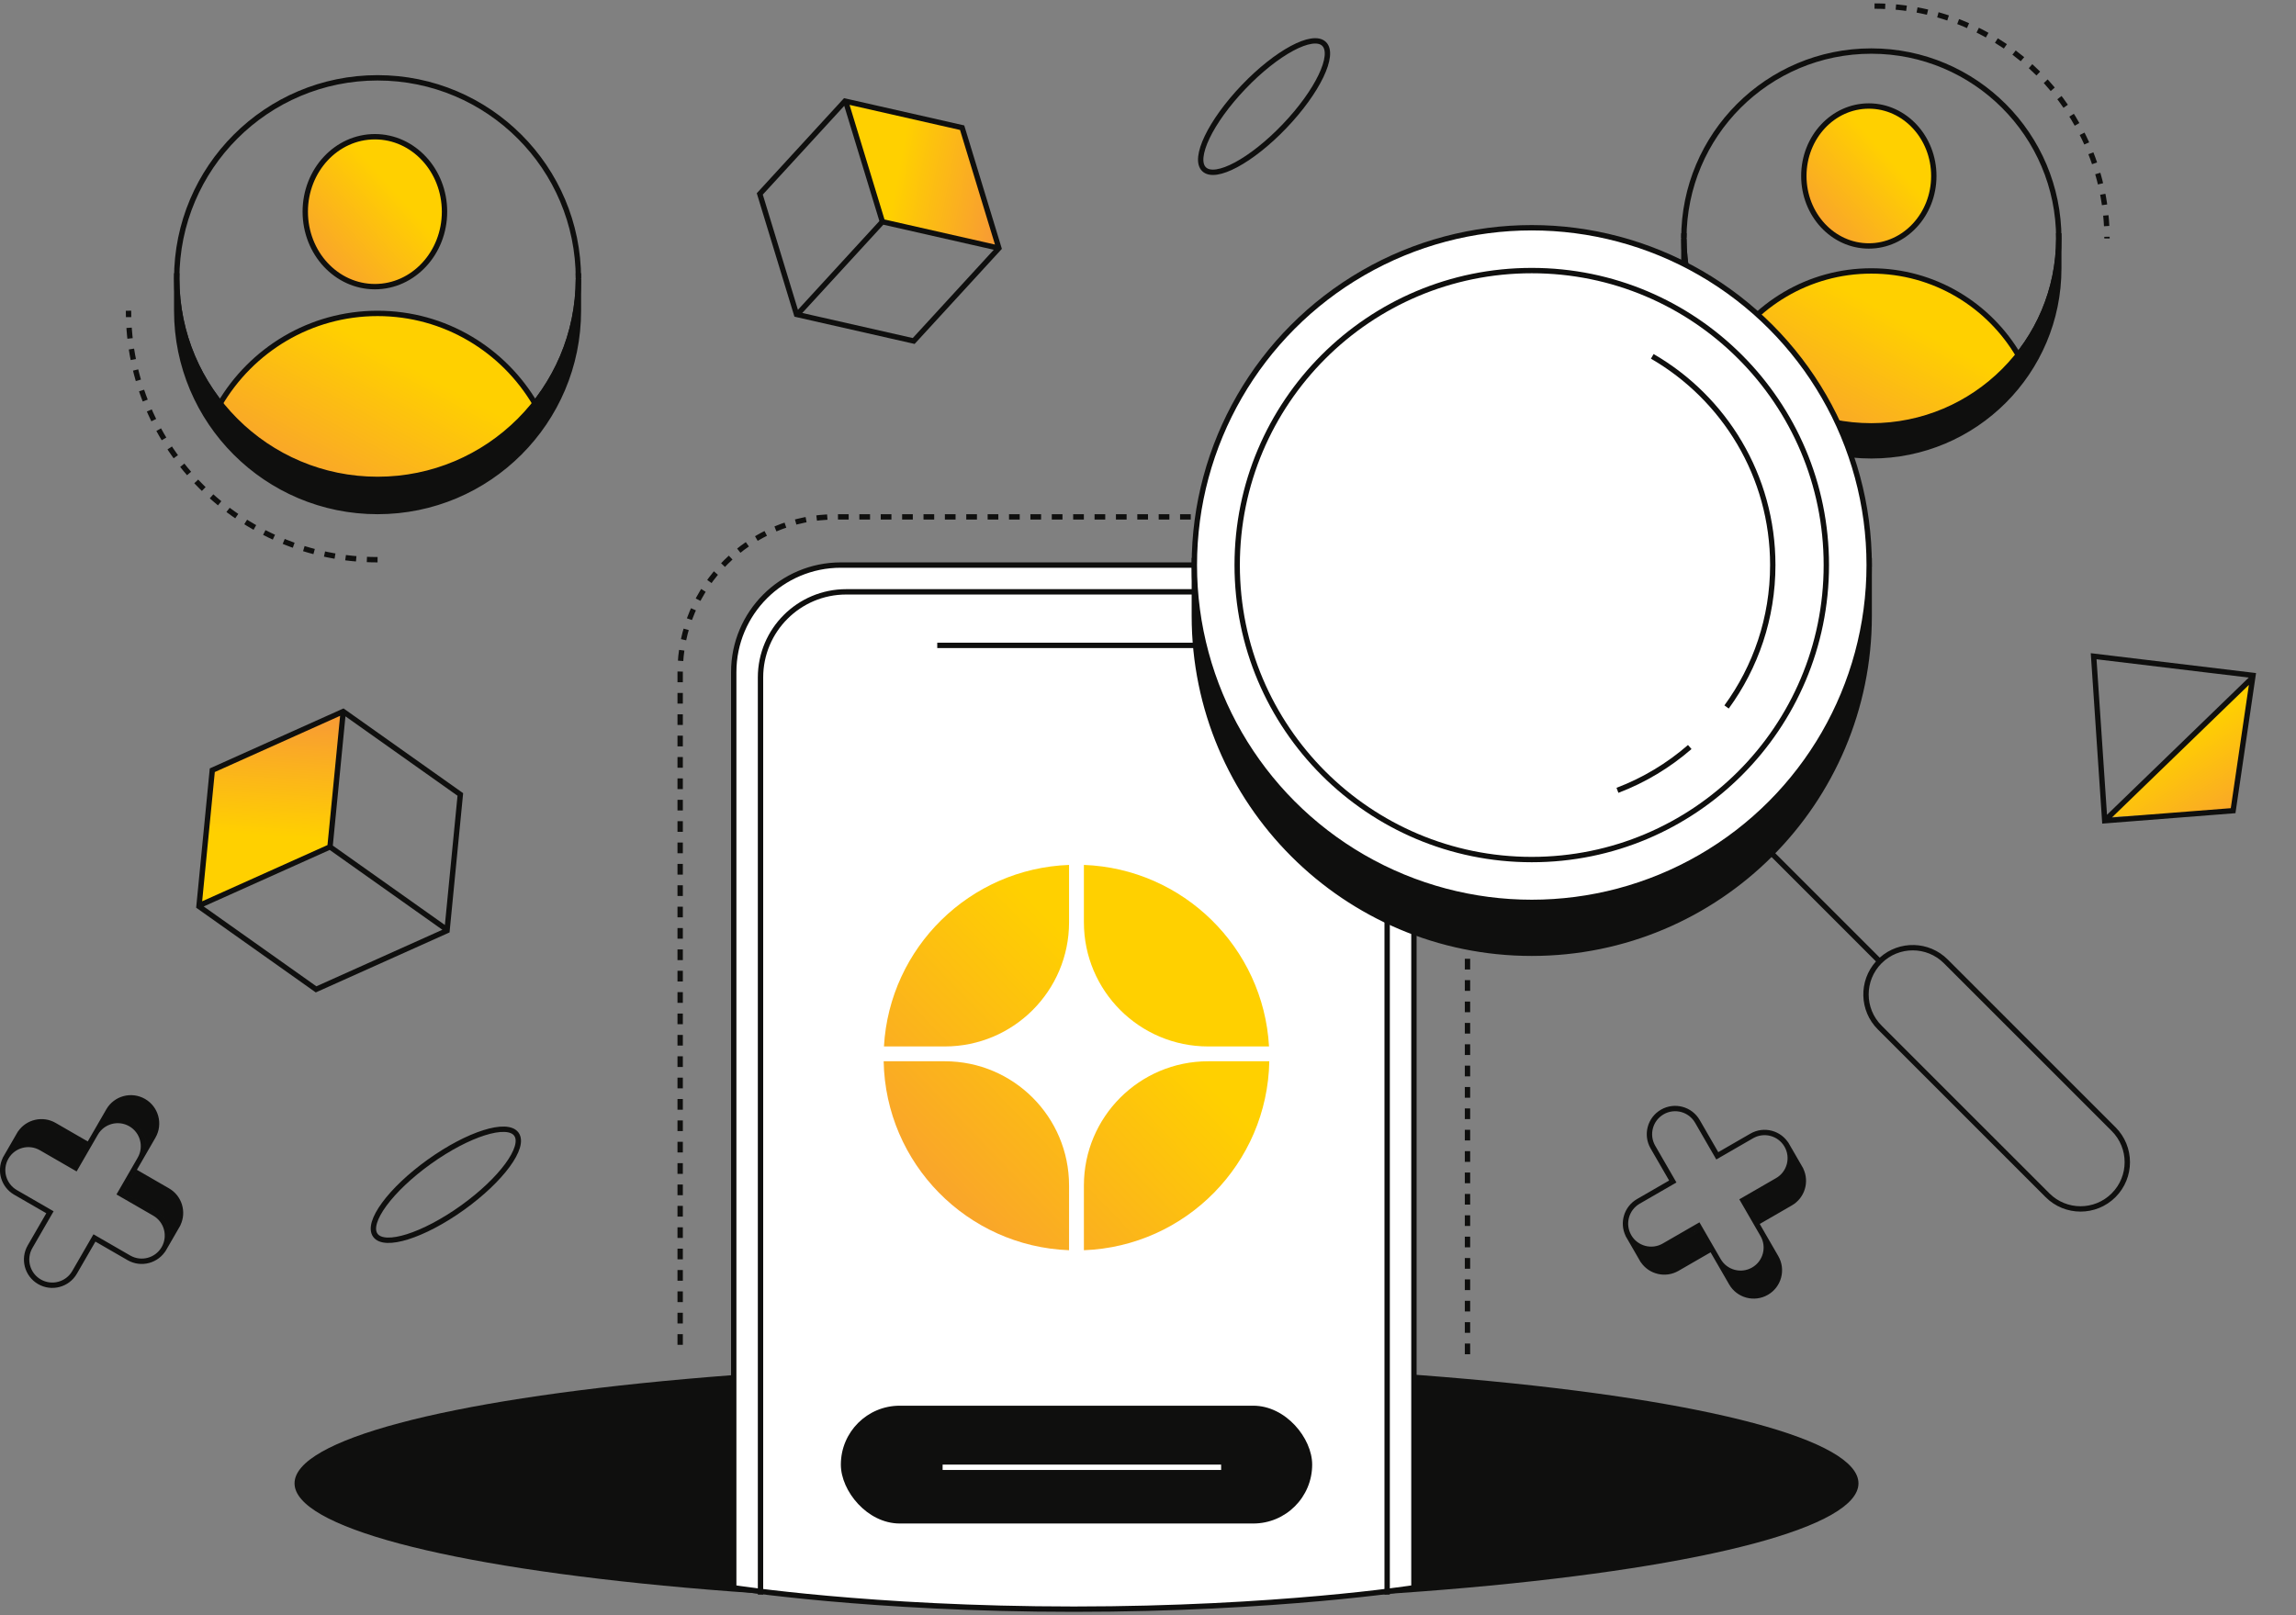
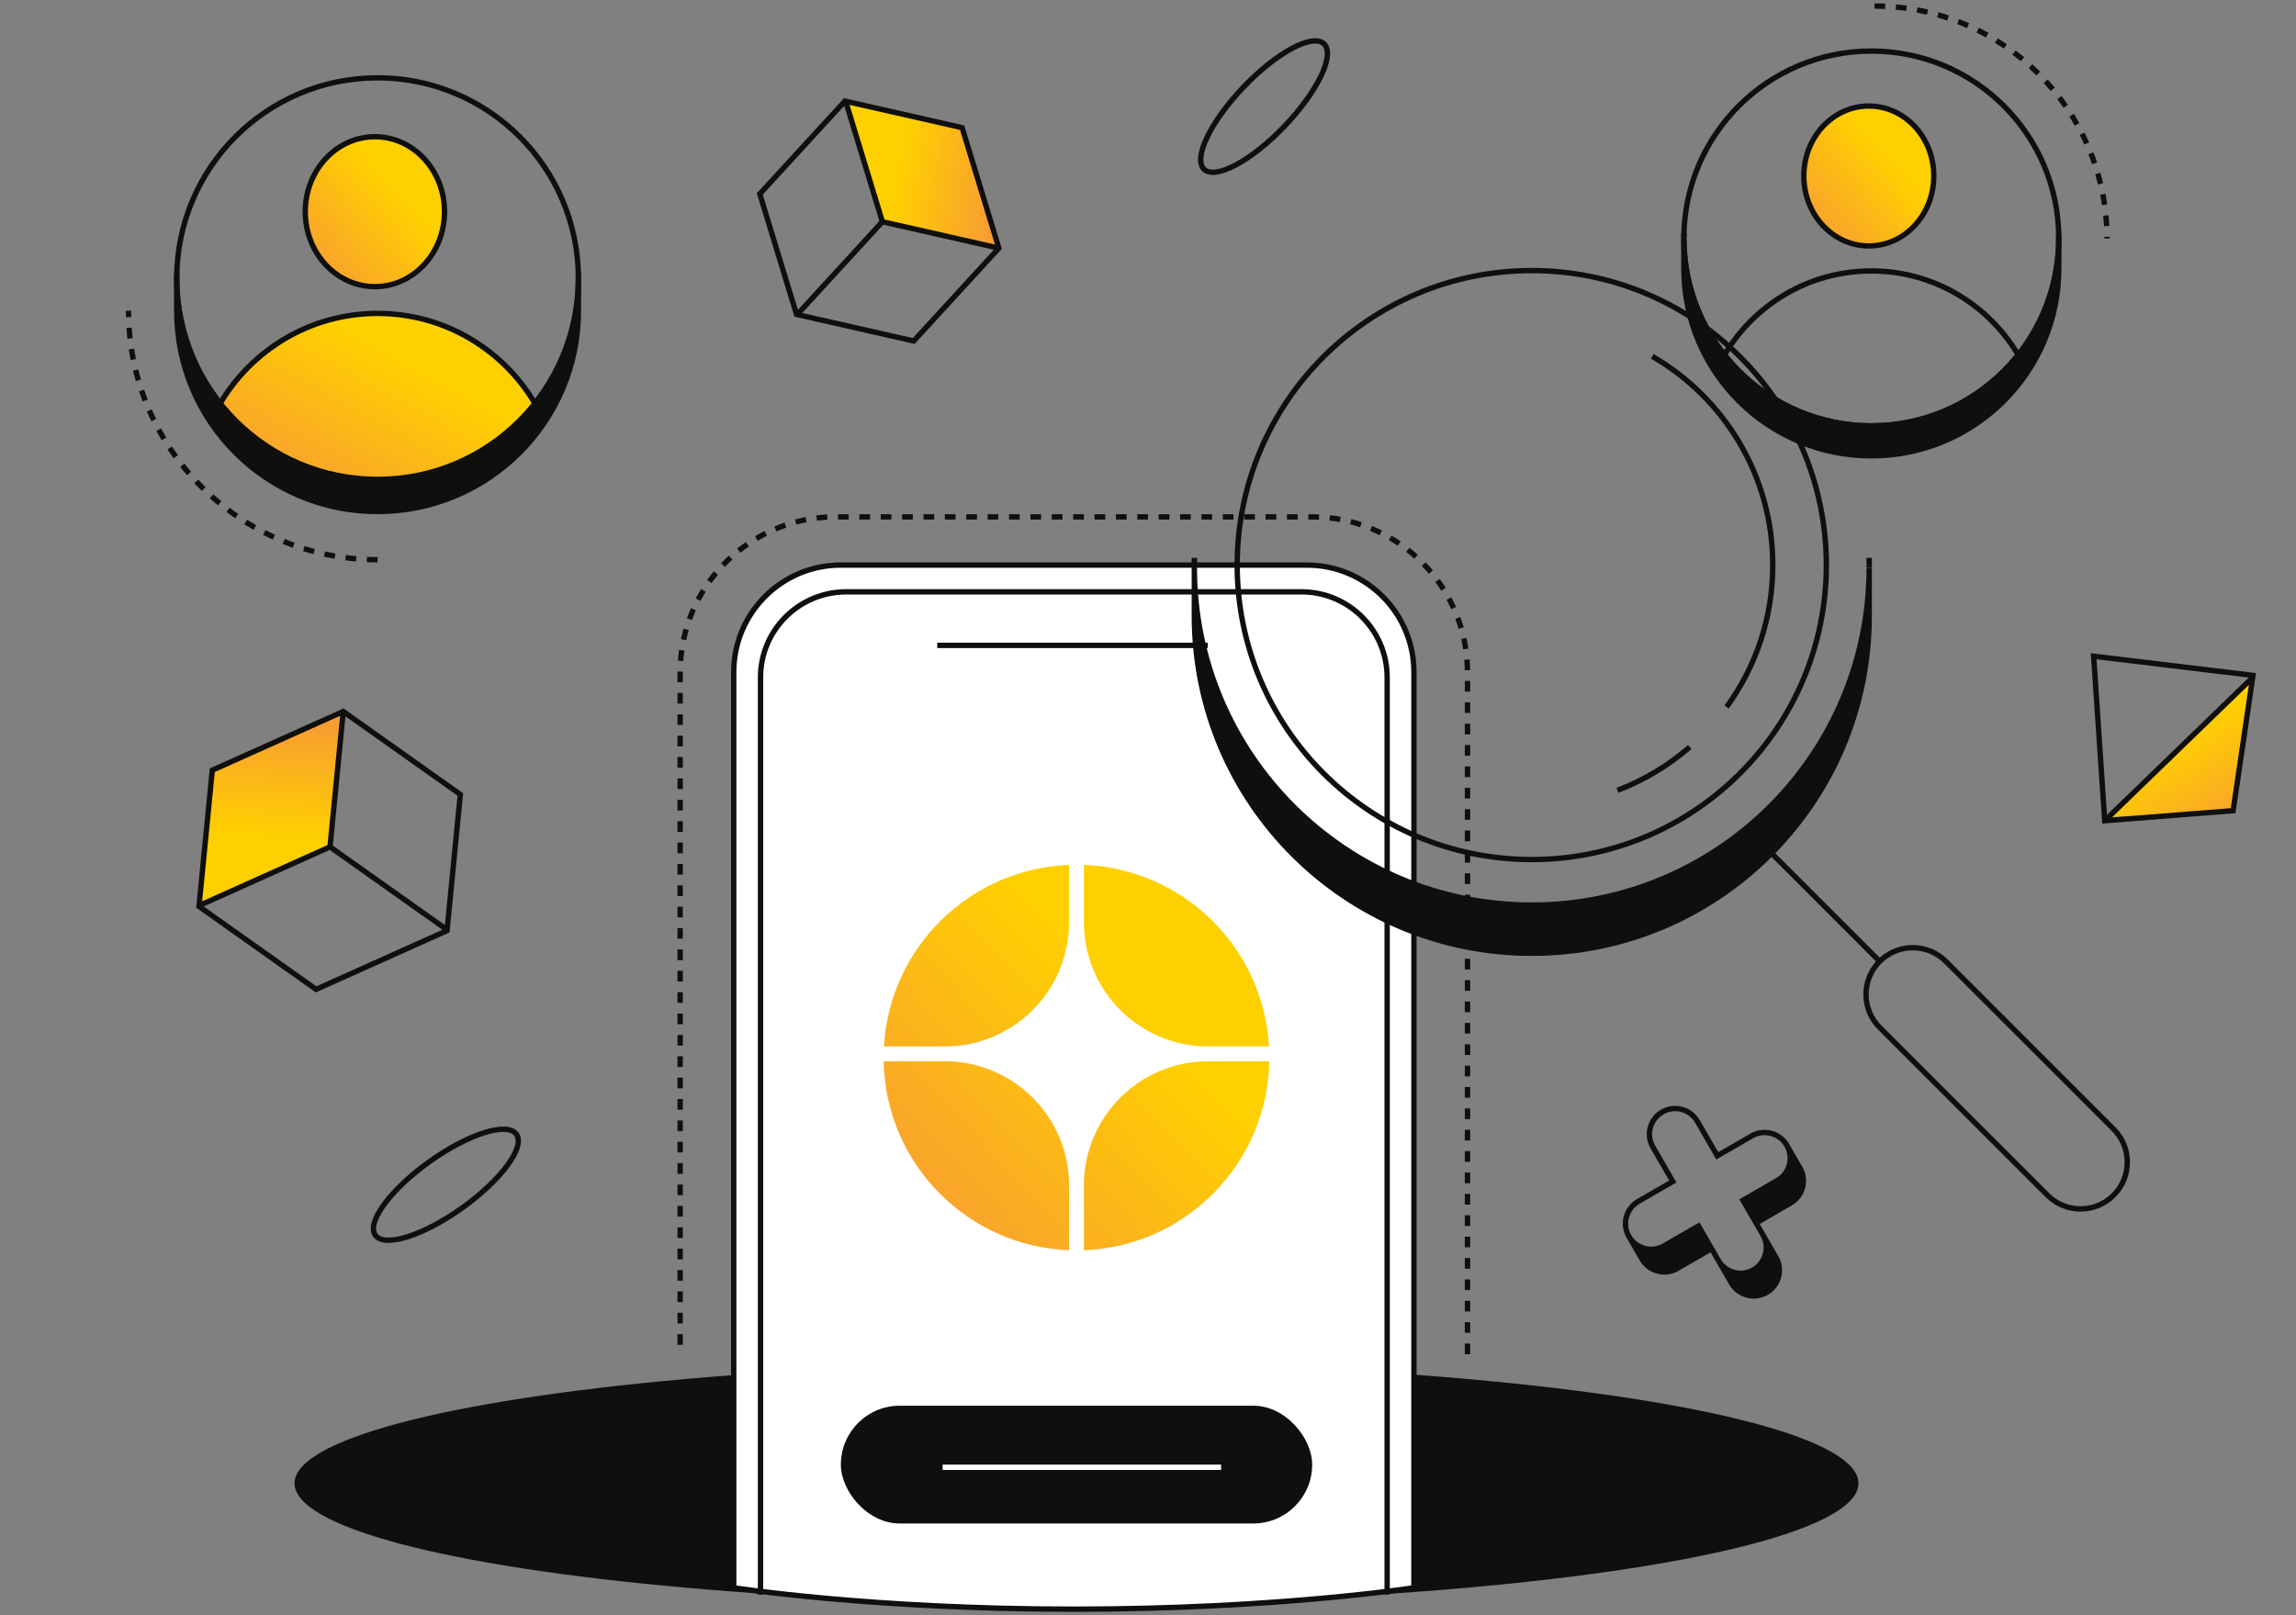
<svg xmlns="http://www.w3.org/2000/svg" width="378" height="266" viewBox="0 0 378 266" fill="none">
  <rect x="0" y="0" width="378" height="266" fill="#808080" stroke="none" />
  <ellipse cx="177.23" cy="244.279" rx="128.738" ry="19.84" fill="#0F0F0E" />
  <path d="M241.599 223.015V110.692C241.599 96.569 230.15 85.12 216.028 85.12H137.551C123.428 85.12 111.979 96.569 111.979 110.691V223.015" stroke="#0F0F0E" stroke-width="0.882" stroke-dasharray="1.76 1.76" />
  <path fill-rule="evenodd" clip-rule="evenodd" d="M308.083 70.131C325.128 70.131 338.945 56.313 338.945 39.269C338.945 39.132 338.944 38.994 338.942 38.857H338.945V44.207C338.945 61.251 325.128 75.068 308.083 75.068C291.039 75.068 277.222 61.251 277.222 44.207V39.33C277.255 56.347 291.059 70.131 308.083 70.131ZM277.222 39.207C277.222 39.091 277.223 38.974 277.224 38.857H277.222V39.207Z" fill="#0F0F0E" />
  <path d="M338.942 38.857V38.416H338.496L338.501 38.863L338.942 38.857ZM338.945 38.857H339.386V38.416H338.945V38.857ZM277.222 39.33L277.662 39.33L276.781 39.33H277.222ZM277.222 39.207H276.781L277.662 39.208L277.222 39.207ZM277.224 38.857L277.665 38.863L277.671 38.416H277.224V38.857ZM277.222 38.857V38.416H276.781V38.857H277.222ZM338.504 39.269C338.504 56.07 324.884 69.69 308.083 69.69V70.572C325.371 70.572 339.386 56.557 339.386 39.269H338.504ZM338.501 38.863C338.503 38.998 338.504 39.133 338.504 39.269H339.386C339.386 39.13 339.385 38.99 339.383 38.852L338.501 38.863ZM338.945 38.416H338.942V39.298H338.945V38.416ZM339.386 44.207V38.857H338.504V44.207H339.386ZM308.083 75.509C325.371 75.509 339.386 61.495 339.386 44.207H338.504C338.504 61.008 324.884 74.627 308.083 74.627V75.509ZM276.781 44.207C276.781 61.495 290.795 75.509 308.083 75.509V74.627C291.282 74.627 277.662 61.008 277.662 44.207H276.781ZM276.781 39.33V44.207H277.662V39.33H276.781ZM308.083 69.69C291.302 69.69 277.695 56.103 277.662 39.33L276.781 39.331C276.814 56.59 290.816 70.572 308.083 70.572V69.69ZM277.662 39.208C277.663 39.093 277.664 38.978 277.665 38.863L276.783 38.852C276.782 38.97 276.781 39.088 276.781 39.207L277.662 39.208ZM277.224 38.416H277.222V39.298H277.224V38.416ZM276.781 38.857V39.207H277.662V38.857H276.781Z" fill="#0F0F0E" />
-   <path d="M308.084 44.618C297.738 44.618 288.696 50.237 283.806 58.609C286.275 62.175 294.587 69.472 308.084 70.13C319.194 70.672 329.893 62.724 332.362 58.609C327.471 50.237 318.429 44.618 308.084 44.618Z" fill="url(#paint0_linear_124_5039)" />
  <ellipse cx="307.672" cy="28.981" rx="10.699" ry="11.522" fill="url(#paint1_linear_124_5039)" />
  <path d="M283.806 58.609C288.696 50.237 297.738 44.618 308.084 44.618C318.429 44.618 327.471 50.237 332.362 58.609" stroke="#0F0F0E" stroke-width="0.882" />
  <ellipse cx="307.672" cy="28.981" rx="10.699" ry="11.522" stroke="#0F0F0E" stroke-width="0.882" />
  <circle cx="308.084" cy="39.269" r="30.862" stroke="#0F0F0E" stroke-width="0.882" />
  <path d="M308.613 1C329.748 1 346.882 18.133 346.882 39.269" stroke="#0F0F0E" stroke-width="0.882" stroke-dasharray="1.76 1.76" />
  <path d="M120.797 110.692C120.797 100.952 128.693 93.056 138.432 93.056H215.146C224.886 93.056 232.781 100.952 232.781 110.692V261.473C232.781 261.473 210.296 265 176.789 265C143.282 265 120.797 261.473 120.797 261.473V110.692Z" fill="white" stroke="#0F0F0E" stroke-width="0.882" />
  <path d="M228.372 262.608V111.573C228.372 103.782 222.056 97.465 214.264 97.465H139.314C131.522 97.465 125.206 103.782 125.206 111.573V262.608" stroke="#0F0F0E" stroke-width="0.882" />
  <path d="M154.304 106.283H198.833" stroke="#0F0F0E" stroke-width="0.882" />
  <path fill-rule="evenodd" clip-rule="evenodd" d="M307.731 93.468V92.307H307.719C307.727 92.693 307.731 93.08 307.731 93.468ZM196.641 92.307C196.633 92.703 196.629 93.099 196.629 93.497C196.629 124.177 221.5 149.048 252.18 149.048C282.85 149.048 307.715 124.193 307.731 93.527V101.433C307.731 132.113 282.86 156.984 252.18 156.984C221.5 156.984 196.629 132.113 196.629 101.433V92.307H196.641Z" fill="#0F0F0E" />
  <path d="M307.731 93.468L307.29 93.468L308.172 93.468H307.731ZM307.731 92.307H308.172V91.866H307.731V92.307ZM307.719 92.307V91.866H307.268L307.278 92.316L307.719 92.307ZM196.641 92.307L197.082 92.316L197.092 91.866H196.641V92.307ZM307.731 93.527H308.172L307.29 93.526L307.731 93.527ZM196.629 92.307V91.866H196.188V92.307H196.629ZM308.172 93.468V92.307H307.29V93.468H308.172ZM307.731 91.866H307.719V92.748H307.731V91.866ZM307.278 92.316C307.286 92.699 307.29 93.083 307.29 93.468L308.172 93.468C308.172 93.076 308.168 92.686 308.159 92.297L307.278 92.316ZM197.07 93.497C197.07 93.102 197.074 92.709 197.082 92.316L196.201 92.297C196.192 92.696 196.188 93.096 196.188 93.497H197.07ZM252.18 148.607C221.743 148.607 197.07 123.934 197.07 93.497H196.188C196.188 124.421 221.257 149.489 252.18 149.489V148.607ZM307.29 93.526C307.274 123.949 282.607 148.607 252.18 148.607V149.489C283.094 149.489 308.156 124.437 308.172 93.527L307.29 93.526ZM308.172 101.433V93.527H307.29V101.433H308.172ZM252.18 157.425C283.104 157.425 308.172 132.356 308.172 101.433H307.29C307.29 131.869 282.617 156.543 252.18 156.543V157.425ZM196.188 101.433C196.188 132.356 221.257 157.425 252.18 157.425V156.543C221.743 156.543 197.07 131.869 197.07 101.433H196.188ZM196.188 92.307V101.433H197.07V92.307H196.188ZM196.641 91.866H196.629V92.748H196.641V91.866Z" fill="#0F0F0E" />
-   <circle cx="252.18" cy="93.056" r="55.551" fill="white" stroke="#0F0F0E" stroke-width="0.882" />
  <circle cx="252.18" cy="93.056" r="48.497" stroke="#0F0F0E" stroke-width="0.882" />
  <path d="M272.02 58.685C283.88 65.546 291.859 78.369 291.859 93.056C291.859 101.792 289.036 109.868 284.253 116.423M266.288 130.154C270.684 128.482 274.705 126.051 278.192 123.021" stroke="#0F0F0E" stroke-width="0.882" />
  <rect x="138.433" y="231.493" width="77.595" height="19.399" rx="9.699" fill="#0F0F0E" />
  <path d="M155.186 241.634H201.038" stroke="white" stroke-width="0.882" />
  <path d="M35.248 126.95L56.463 117.318L54.271 139.073L33.057 148.706L35.248 126.95Z" fill="url(#paint2_linear_124_5039)" />
  <path fill-rule="evenodd" clip-rule="evenodd" d="M51.988 163.435L52.218 163.332L73.777 153.659L74.01 153.554L74.035 153.299L76.225 130.874L76.25 130.62L76.042 130.472L56.763 116.809L56.557 116.663L56.327 116.766L34.769 126.44L34.535 126.545L34.511 126.799L32.32 149.224L32.295 149.479L32.504 149.627L51.783 163.29L51.988 163.435ZM54.281 139.97L33.537 149.278L52.087 162.425L72.832 153.116L54.281 139.97ZM35.363 127.14L33.284 148.425L53.916 139.167L55.995 117.882L35.363 127.14ZM56.873 117.968L75.323 131.043L73.244 152.328L54.794 139.252L56.873 117.968Z" fill="#0F0F0E" />
  <path d="M158.273 21.276L164.325 40.814L145.619 36.508L139.567 16.97L158.273 21.276Z" fill="url(#paint3_linear_124_5039)" />
  <path fill-rule="evenodd" clip-rule="evenodd" d="M124.592 31.822L124.665 32.063L130.715 51.904L130.789 52.149L131.039 52.206L150.328 56.584L150.578 56.641L150.751 56.453L164.774 41.167L164.944 40.982L164.871 40.741L158.821 20.899L158.746 20.654L158.497 20.598L139.208 16.219L138.958 16.163L138.785 16.351L124.762 31.636L124.592 31.822ZM144.776 36.404L138.991 17.431L125.582 32.047L131.367 51.02L144.776 36.404ZM158.052 21.401L139.865 17.273L145.618 36.142L163.806 40.271L158.052 21.401ZM163.611 41.131L150.274 55.668L132.087 51.54L145.424 37.003L163.611 41.131Z" fill="#0F0F0E" />
  <ellipse cx="4.666" cy="14.284" rx="4.666" ry="14.284" transform="matrix(0.723 0.691 0.691 -0.723 194.865 24.654)" stroke="#0F0F0E" stroke-width="0.882" />
  <path fill-rule="evenodd" clip-rule="evenodd" d="M62.16 78.948C80.407 78.948 95.202 64.168 95.226 45.927V51.172C95.226 69.434 80.422 84.238 62.16 84.238C43.898 84.238 29.094 69.434 29.094 51.172V45.441H29.097C29.095 45.588 29.094 45.734 29.094 45.882C29.094 64.144 43.898 78.948 62.16 78.948ZM95.223 45.441C95.225 45.572 95.226 45.704 95.226 45.836V45.441H95.223Z" fill="#0F0F0E" />
  <path d="M95.226 45.927H95.667L94.785 45.926L95.226 45.927ZM29.094 45.441V45H28.653V45.441H29.094ZM29.097 45.441L29.538 45.447L29.544 45H29.097V45.441ZM95.223 45.441V45H94.777L94.782 45.447L95.223 45.441ZM95.226 45.836L94.785 45.837L95.667 45.836H95.226ZM95.226 45.441H95.667V45H95.226V45.441ZM94.785 45.926C94.761 63.924 80.163 78.507 62.16 78.507V79.389C80.65 79.389 95.642 64.412 95.667 45.928L94.785 45.926ZM95.667 51.172V45.927H94.785V51.172H95.667ZM62.16 84.679C80.665 84.679 95.667 69.678 95.667 51.172H94.785C94.785 69.191 80.178 83.797 62.16 83.797V84.679ZM28.653 51.172C28.653 69.678 43.655 84.679 62.16 84.679V83.797C44.142 83.797 29.535 69.191 29.535 51.172H28.653ZM28.653 45.441V51.172H29.535V45.441H28.653ZM29.097 45H29.094V45.882H29.097V45ZM29.535 45.882C29.535 45.736 29.536 45.592 29.538 45.447L28.656 45.435C28.654 45.584 28.653 45.733 28.653 45.882H29.535ZM62.16 78.507C44.142 78.507 29.535 63.9 29.535 45.882H28.653C28.653 64.387 43.655 79.389 62.16 79.389V78.507ZM94.782 45.447C94.784 45.577 94.785 45.707 94.785 45.837L95.667 45.836C95.667 45.702 95.666 45.569 95.664 45.435L94.782 45.447ZM95.667 45.836V45.441H94.785V45.836H95.667ZM95.226 45H95.223V45.882H95.226V45Z" fill="#0F0F0E" />
  <path d="M62.16 51.613C51.075 51.613 41.388 57.634 36.148 66.603C38.793 70.424 47.699 78.243 62.16 78.948C74.064 79.529 85.527 71.012 88.172 66.603C82.932 57.634 73.245 51.613 62.16 51.613Z" fill="url(#paint4_linear_124_5039)" />
  <ellipse cx="61.719" cy="34.86" rx="11.463" ry="12.345" fill="url(#paint5_linear_124_5039)" />
  <path d="M36.148 66.603C41.388 57.634 51.075 51.613 62.16 51.613C73.245 51.613 82.932 57.634 88.172 66.603" stroke="#0F0F0E" stroke-width="0.882" />
  <ellipse cx="61.719" cy="34.86" rx="11.463" ry="12.345" stroke="#0F0F0E" stroke-width="0.882" />
  <circle cx="62.16" cy="45.882" r="33.066" stroke="#0F0F0E" stroke-width="0.882" />
  <path d="M62.16 92.174C39.515 92.174 21.158 73.817 21.158 51.172" stroke="#0F0F0E" stroke-width="0.882" stroke-dasharray="1.76 1.76" />
  <ellipse cx="73.405" cy="195.106" rx="4.666" ry="14.284" transform="rotate(-125.604 73.405 195.106)" stroke="#0F0F0E" stroke-width="0.882" />
  <path fill-rule="evenodd" clip-rule="evenodd" d="M275.236 195.174L276 194.733L275.559 193.969L272.505 188.68C271.459 186.868 272.08 184.551 273.892 183.505C275.704 182.458 278.021 183.079 279.067 184.891L282.121 190.181L282.562 190.944L283.325 190.503L288.614 187.45C290.426 186.403 292.744 187.024 293.79 188.836C294.836 190.648 294.215 192.966 292.403 194.012L287.114 197.065L286.35 197.506L286.791 198.27L289.845 203.559C290.891 205.371 290.27 207.688 288.458 208.734C286.646 209.781 284.329 209.16 283.283 207.348L280.229 202.059L279.788 201.295L279.025 201.736L273.735 204.79C271.923 205.836 269.606 205.215 268.56 203.403C267.514 201.591 268.135 199.274 269.947 198.227L275.236 195.174ZM271.741 189.121L274.354 193.646L274.795 194.41L274.031 194.851L269.506 197.464C267.377 198.693 266.582 201.346 267.629 203.527L267.619 203.532L267.736 203.736C267.756 203.772 267.776 203.808 267.796 203.844C267.817 203.879 267.838 203.915 267.859 203.949L270.133 207.888L270.145 207.881C271.51 209.878 274.205 210.516 276.334 209.287L281.622 206.234L282.519 207.788C282.542 207.828 282.565 207.867 282.589 207.906L284.677 211.522C285.967 213.756 288.823 214.521 291.057 213.231C293.291 211.942 294.056 209.085 292.766 206.852L289.713 201.563L295.002 198.509C297.131 197.28 297.926 194.627 296.879 192.447L296.89 192.44L296.74 192.18C296.736 192.173 296.732 192.166 296.728 192.159C296.723 192.149 296.717 192.139 296.711 192.129C296.701 192.112 296.691 192.095 296.681 192.078L294.376 188.084L294.363 188.092C294.43 188.19 294.493 188.291 294.554 188.396C295.844 190.629 295.078 193.486 292.844 194.776L287.555 197.829L290.609 203.118C291.899 205.352 291.133 208.208 288.899 209.498C287.718 210.18 286.362 210.287 285.157 209.907C286.362 210.287 287.718 210.18 288.899 209.498C291.133 208.208 291.898 205.352 290.608 203.118L287.996 198.593L287.555 197.829L288.318 197.388L292.844 194.775C295.078 193.486 295.843 190.629 294.553 188.396C293.264 186.162 290.407 185.396 288.174 186.686L283.648 189.299L282.886 189.739L281.988 188.184C281.968 188.148 281.946 188.112 281.925 188.077L282.885 189.74L282.884 189.74L282.444 188.976L279.831 184.45C278.541 182.217 275.685 181.451 273.451 182.741C271.217 184.031 270.452 186.887 271.741 189.121ZM279.466 202.5L279.465 202.499L278.702 202.94L274.176 205.553C272.996 206.235 271.642 206.342 270.437 205.963C271.642 206.342 272.996 206.235 274.177 205.553L279.466 202.5Z" fill="#0F0F0E" />
-   <path fill-rule="evenodd" clip-rule="evenodd" d="M8.062 199.035L8.825 199.476L8.384 200.24L5.331 205.529C4.284 207.341 4.905 209.658 6.717 210.704C8.529 211.751 10.846 211.13 11.893 209.318L14.946 204.028L15.387 203.265L16.151 203.706L21.44 206.759C23.252 207.805 25.569 207.185 26.615 205.373C27.662 203.561 27.041 201.243 25.229 200.197L19.939 197.144L19.176 196.703L19.617 195.939L22.67 190.65C23.717 188.838 23.096 186.521 21.284 185.475C19.472 184.428 17.154 185.049 16.108 186.861L13.055 192.15L12.614 192.914L11.85 192.473L6.561 189.419C4.749 188.373 2.432 188.994 1.386 190.806C0.339 192.618 0.96 194.935 2.772 195.982L8.062 199.035ZM4.567 205.088L7.18 200.563L7.621 199.799L6.857 199.358L2.331 196.745C0.202 195.516 -0.593 192.863 0.454 190.683L0.444 190.677L0.568 190.461C0.586 190.429 0.604 190.397 0.622 190.365C0.64 190.333 0.659 190.302 0.678 190.271L2.959 186.321L2.971 186.328C4.335 184.331 7.03 183.693 9.159 184.923L14.447 187.975L15.345 186.42C15.366 186.383 15.389 186.346 15.411 186.309L17.502 182.687C18.792 180.453 21.648 179.688 23.882 180.978C26.116 182.267 26.881 185.124 25.591 187.358L22.538 192.647L27.827 195.7C29.956 196.93 30.751 199.582 29.704 201.762L29.715 201.769L29.57 202.021C29.559 202.041 29.548 202.06 29.536 202.08C29.525 202.1 29.513 202.12 29.502 202.139L27.201 206.125L27.189 206.118C27.256 206.02 27.32 205.918 27.38 205.814C28.67 203.58 27.904 200.723 25.671 199.434L20.382 196.38L23.435 191.091C24.725 188.857 23.959 186.001 21.726 184.711C21.222 184.42 20.686 184.234 20.143 184.145C20.685 184.234 21.221 184.42 21.724 184.711C23.958 186.001 24.724 188.857 23.434 191.091L20.821 195.616L20.38 196.38L21.144 196.821L25.669 199.434C27.903 200.723 28.669 203.58 27.379 205.813C26.089 208.047 23.233 208.813 20.999 207.523L16.474 204.91L15.711 204.47L14.814 206.025C14.801 206.048 14.787 206.07 14.774 206.093L15.711 204.47L15.71 204.469L15.269 205.233L12.656 209.759C11.367 211.992 8.51 212.758 6.276 211.468C4.043 210.178 3.277 207.322 4.567 205.088ZM12.291 191.709L12.291 191.71L11.527 191.269L7.002 188.656C6.482 188.356 5.928 188.167 5.369 188.082C5.929 188.167 6.483 188.356 7.003 188.656L12.291 191.709Z" fill="#0F0F0E" />
  <path d="M346.799 134.581L367.648 133.504L370.918 111.224L346.799 134.581Z" fill="url(#paint6_linear_124_5039)" />
  <path fill-rule="evenodd" clip-rule="evenodd" d="M344.738 107.631L344.21 107.568L344.246 108.098L346.068 135.189L346.097 135.634L346.542 135.599L367.683 133.943L368.033 133.916L368.084 133.568L371.355 111.288L371.421 110.84L370.972 110.786L344.738 107.631ZM347.694 134.624L367.263 133.092L370.244 112.787L347.694 134.624ZM370.219 111.584L345.161 108.57L346.884 134.182L370.219 111.584Z" fill="#0F0F0E" />
  <path fill-rule="evenodd" clip-rule="evenodd" d="M176.004 142.435C159.644 143.054 146.454 156.051 145.528 172.33H155.55C166.846 172.33 176.004 163.172 176.004 151.876V142.435ZM145.481 174.772C145.799 191.619 159.237 205.255 176.004 205.889V195.227C176.004 183.93 166.846 174.772 155.55 174.772H145.481ZM178.446 205.889C195.214 205.255 208.652 191.619 208.97 174.772H198.901C187.604 174.772 178.446 183.93 178.446 195.227V205.889ZM208.924 172.33H198.901C187.604 172.33 178.446 163.172 178.446 151.876V142.435C194.806 143.054 207.998 156.051 208.924 172.33Z" fill="url(#paint7_linear_124_5039)" />
  <path fill-rule="evenodd" clip-rule="evenodd" d="M309.47 157.706C312.665 154.834 317.586 154.936 320.66 158.009L348.284 185.634C351.463 188.812 351.463 193.966 348.284 197.144C345.106 200.322 339.953 200.322 336.774 197.144L309.15 169.52C306.076 166.446 305.975 161.525 308.846 158.329L289.655 139.137L290.278 138.514L309.47 157.706ZM320.036 158.633L347.661 186.257C350.495 189.091 350.495 193.686 347.661 196.52C344.827 199.355 340.232 199.355 337.398 196.52L309.773 168.896C306.939 166.062 306.939 161.467 309.773 158.633C312.607 155.799 317.202 155.799 320.036 158.633Z" fill="#0F0F0E" />
  <defs>
    <linearGradient id="paint0_linear_124_5039" x1="328.315" y1="44.618" x2="308.612" y2="80.717" gradientUnits="userSpaceOnUse">
      <stop offset="0.35" stop-color="#FFD000" />
      <stop offset="1" stop-color="#F89D32" />
    </linearGradient>
    <linearGradient id="paint1_linear_124_5039" x1="316.588" y1="17.46" x2="295.58" y2="36.258" gradientUnits="userSpaceOnUse">
      <stop offset="0.35" stop-color="#FFD000" />
      <stop offset="1" stop-color="#F89D32" />
    </linearGradient>
    <linearGradient id="paint2_linear_124_5039" x1="32.405" y1="147.271" x2="34.237" y2="117.816" gradientUnits="userSpaceOnUse">
      <stop offset="0.35" stop-color="#FFD000" />
      <stop offset="1" stop-color="#F89D32" />
    </linearGradient>
    <linearGradient id="paint3_linear_124_5039" x1="140.888" y1="16.561" x2="166.34" y2="21.402" gradientUnits="userSpaceOnUse">
      <stop offset="0.35" stop-color="#FFD000" />
      <stop offset="1" stop-color="#F89D32" />
    </linearGradient>
    <linearGradient id="paint4_linear_124_5039" x1="83.837" y1="51.613" x2="62.726" y2="90.291" gradientUnits="userSpaceOnUse">
      <stop offset="0.35" stop-color="#FFD000" />
      <stop offset="1" stop-color="#F89D32" />
    </linearGradient>
    <linearGradient id="paint5_linear_124_5039" x1="71.272" y1="22.515" x2="48.763" y2="42.655" gradientUnits="userSpaceOnUse">
      <stop offset="0.35" stop-color="#FFD000" />
      <stop offset="1" stop-color="#F89D32" />
    </linearGradient>
    <linearGradient id="paint6_linear_124_5039" x1="359.903" y1="108.624" x2="375.291" y2="132.735" gradientUnits="userSpaceOnUse">
      <stop offset="0.35" stop-color="#FFD000" />
      <stop offset="1" stop-color="#F89D32" />
    </linearGradient>
    <linearGradient id="paint7_linear_124_5039" x1="203.679" y1="142.435" x2="145.512" y2="198.518" gradientUnits="userSpaceOnUse">
      <stop offset="0.35" stop-color="#FFD000" />
      <stop offset="1" stop-color="#F89D32" />
    </linearGradient>
  </defs>
</svg>